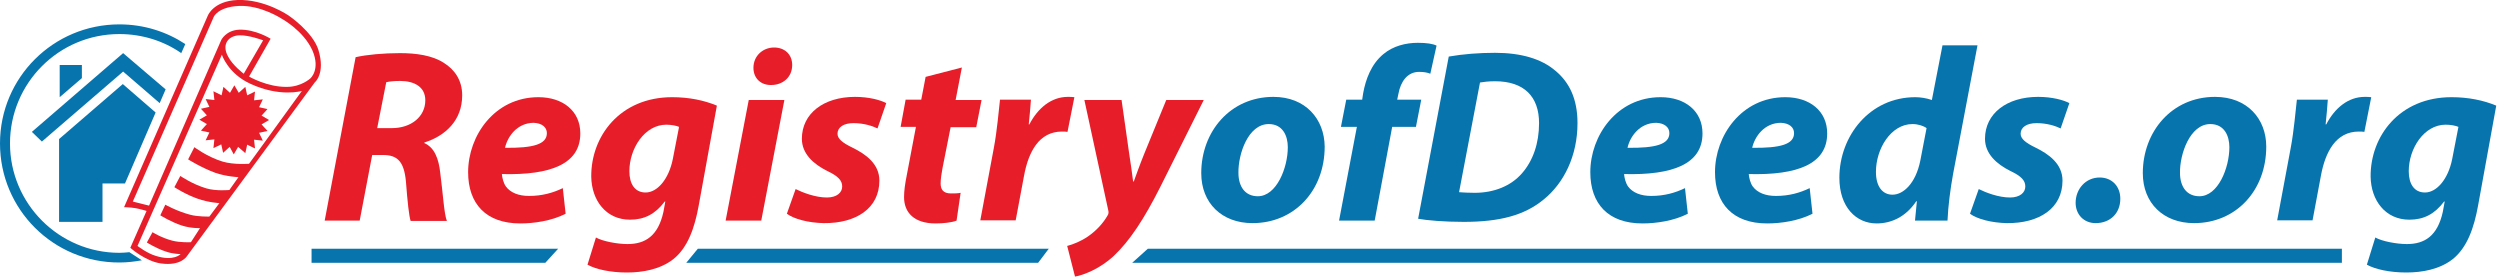
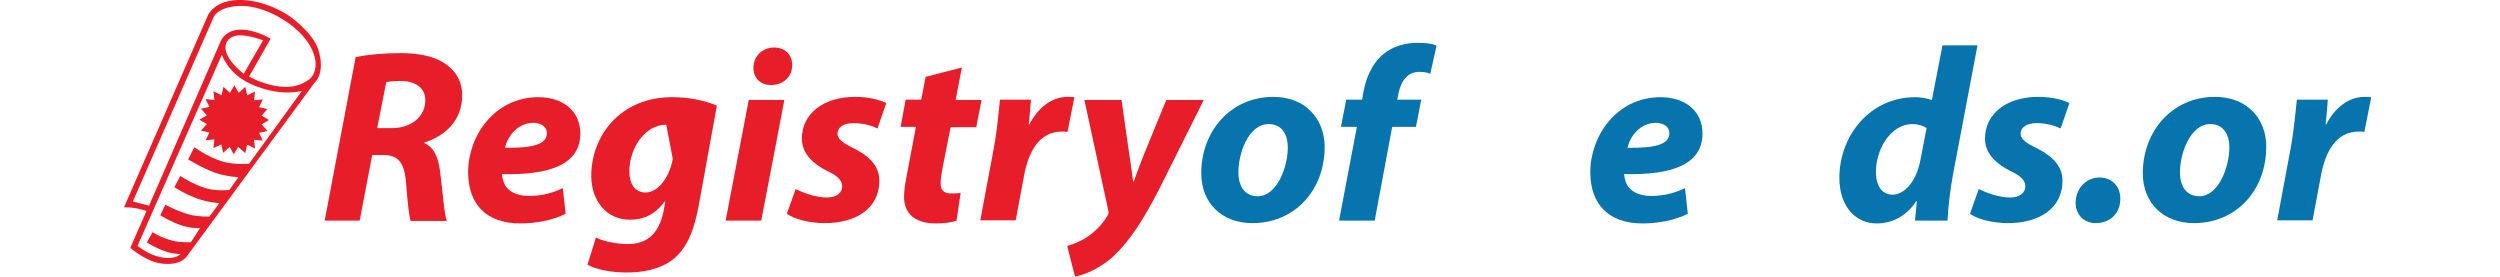
<svg xmlns="http://www.w3.org/2000/svg" version="1.1" id="Layer_1" x="0px" y="0px" viewBox="0 0 800 88.5" enable-background="new 0 0 800 88.5" xml:space="preserve">
  <path id="XMLID_42_" fill-rule="evenodd" clip-rule="evenodd" fill="#E71D2A" d="M100.7,26.4L59.8,82c0,0-1.9,3.2-8.3,2.3  c-5-0.7-9.8-5-9.8-5l5.2-11.8c0,0-1.9-0.6-3.6-0.9c-1.9-0.3-3.6-0.3-3.6-0.3L66.5,5c0,0,1.8-4.7,9.5-5c8.8-0.3,16.4,5,16.4,5  s7.7,5.2,9.5,11C104.2,23.6,100.7,26.4,100.7,26.4z M44,78.7c0,0,3.1,2.4,5.9,3.2c5.8,1.8,7.9-0.6,7.9-0.6s-2.5,0-4.7-0.8  c-3.1-1-6.1-2.9-6.1-2.9l1.8-3.3c0,0,2.8,1.8,6.3,2.7c2.6,0.7,6,0.5,6,0.5L64,73c0,0-2.9,0.1-5.7-0.8c-3.5-1.1-7-3.3-7-3.3l1.6-3.4  c0,0,3.7,2.1,7.9,3.2c2.5,0.7,6.2,0.6,6.2,0.6l3.2-4.3c0,0-3.5-0.2-6.9-1.4c-3.8-1.3-7.5-3.7-7.5-3.7l1.9-3.6c0,0,3.9,2.7,8.4,4  c3.1,0.9,7.3,0.5,7.3,0.5l2.9-4.1c0,0-3.9-0.2-7.4-1.4c-4.4-1.6-8.7-4.3-8.7-4.3l2-3.9c0,0,4.1,3.1,9,4.6c3.7,1.1,8.5,0.7,8.5,0.7  l16.9-23.3c0,0-7,2.1-16.5-2.3c-7.2-3.3-9.1-9.3-9.1-9.3L44,78.7z M78,23.6l6.2-10.7c0,0-4.5-1.7-7.6-1.6c-3.5,0.1-5.8,2.9-3.6,6.8  C74.4,20.9,78,23.6,78,23.6z M100,16.2C97.1,9.7,90,5.9,90,5.9s-6.6-4.3-13.5-4c-6.8,0.3-8.1,3.5-8.1,3.5L42.5,64.5l5.2,1.3l23.1-53  c0,0,1.5-3.1,5.7-3.3c5.2-0.2,10.1,2.9,10.1,2.9l-6.9,12.1c0,0,5.8,3.4,12.1,3.3c4.6,0,7.5-2.7,7.5-2.7S102.6,22.3,100,16.2z   M70.9,30.5l0.6-2.7l2.1,1.9l1.4-2.4l1.4,2.4l2.1-1.9l0.6,2.7l2.5-1.2l-0.3,2.8l2.8-0.3l-1.2,2.5l2.7,0.6l-1.9,2.1l2.4,1.4l-2.4,1.4  l1.9,2.1l-2.7,0.6l1.2,2.5l-2.8-0.3l0.3,2.8l-2.5-1.2l-0.6,2.7L76.2,47l-1.4,2.4L73.5,47l-2.1,1.9l-0.6-2.7l-2.5,1.2l0.3-2.8  l-2.8,0.3l1.2-2.5l-2.7-0.6l1.9-2.1l-2.4-1.4l2.4-1.4l-1.9-2.1l2.7-0.6l-1.2-2.5l2.8,0.3l-0.3-2.8L70.9,30.5z" />
-   <path id="XMLID_37_" fill-rule="evenodd" clip-rule="evenodd" fill="#0774AE" d="M58,17c-5.6-3.9-12.5-6.1-19.8-6.1  c-19.4,0-35,15.7-35,35s15.7,35,35,35c1.1,0,2.1-0.1,3.2-0.2l4,2.6c-2.3,0.4-4.7,0.7-7.1,0.7C17.1,84.1,0,67,0,45.9  S17.1,7.8,38.2,7.8c7.8,0,15,2.3,21.1,6.3L58,17z M18.9,44.5l20.4-17.6l10.5,9.1l-9.8,22.7h-7.2v12.3H18.9V44.5z M26.2,20.8v4.2  l-7.1,6.1V20.8H26.2z M53,28.6L51.1,33L39.4,22.9l-26,22.4l-3.2-3.1l29.2-25.2L53,28.6z" />
  <path id="XMLID_97_" fill="#E71D2A" d="M103.9,70.6h11.2l4-21h3.5c4.5,0,6.7,2,7.3,8.5c0.5,6.6,1,11.1,1.5,12.6H143  c-0.9-2.2-1.3-9.2-2.1-15.2c-0.5-4.8-1.9-8.3-5.1-9.7v-0.2c6.9-2.2,12.1-7.2,12.1-15.1c0-4.9-2.5-8.3-5.9-10.4  c-3.7-2.4-8.9-3.1-14-3.1c-5.3,0-10.7,0.5-14.2,1.3L103.9,70.6z M123.6,26.3c0.9-0.2,2.3-0.4,4.4-0.4c4.6,0,8.1,1.9,8.1,6.2  c0,5.2-4.5,8.9-10.7,8.9h-4.7L123.6,26.3z" />
  <path id="XMLID_94_" fill="#E71D2A" d="M180.1,60.2c-3.1,1.5-6.6,2.5-10.8,2.5c-3.3,0-5.9-1-7.4-3c-0.8-1.1-1.2-2.8-1.3-4  c15.6,0.4,25.1-3.2,25.1-13c0-7.2-5.6-11.6-13.4-11.6c-14,0-22.5,12.3-22.5,24c0,10.1,5.7,16.4,16.7,16.4c4.3,0,10-0.8,14.5-3.1  L180.1,60.2z M175,42.6c0,3.6-4.4,4.8-13.4,4.7c0.8-3.6,3.9-8,9.2-8C173.4,39.4,175,40.7,175,42.6z" />
-   <path id="XMLID_91_" fill="#E71D2A" d="M188,84.7c2.7,1.5,7.4,2.5,12.6,2.5c5.1,0,10.7-1,14.9-4.3c4.6-3.7,6.8-10,8.1-17.2l5.8-31.9  c-4.1-1.7-8.9-2.7-14.3-2.7c-16.8,0-26,12.6-25.9,25.4c0.1,7.6,4.7,13.8,12.4,13.8c4.6,0,8.1-1.8,11.1-5.8h0.2l-0.6,3.3  c-1.7,7.7-5.8,10.3-11.5,10.3c-3.3,0-8-0.9-10.1-2.1L188,84.7z M215.3,50.9c-1.3,6.5-5,10.7-8.7,10.7c-3.5,0-5.2-2.8-5.2-6.8  c0-7.3,4.9-14.9,11.8-14.9c1.6,0,3.2,0.3,4.1,0.7L215.3,50.9z" />
+   <path id="XMLID_91_" fill="#E71D2A" d="M188,84.7c2.7,1.5,7.4,2.5,12.6,2.5c5.1,0,10.7-1,14.9-4.3c4.6-3.7,6.8-10,8.1-17.2l5.8-31.9  c-4.1-1.7-8.9-2.7-14.3-2.7c-16.8,0-26,12.6-25.9,25.4c0.1,7.6,4.7,13.8,12.4,13.8c4.6,0,8.1-1.8,11.1-5.8h0.2l-0.6,3.3  c-1.7,7.7-5.8,10.3-11.5,10.3c-3.3,0-8-0.9-10.1-2.1L188,84.7z M215.3,50.9c-1.3,6.5-5,10.7-8.7,10.7c-3.5,0-5.2-2.8-5.2-6.8  c0-7.3,4.9-14.9,11.8-14.9L215.3,50.9z" />
  <path id="XMLID_88_" fill="#E71D2A" d="M243.6,70.6L251,32h-11.4l-7.4,38.6H243.6z M246.8,27.2c3.6,0,6.7-2.4,6.7-6.4  c0-3.4-2.4-5.6-5.8-5.6c-3.5,0-6.6,2.6-6.6,6.5c0,3.3,2.3,5.5,5.5,5.5H246.8z" />
  <path id="XMLID_86_" fill="#E71D2A" d="M251.8,68.4c2.3,1.7,6.9,2.9,11.8,3c10.3,0.1,17.8-4.7,17.8-13.6c0-5.4-4.4-8.5-8.7-10.6  c-3.1-1.5-4.7-2.8-4.7-4.4c0-2.1,2-3.4,5.1-3.4c3.3,0,6.1,0.9,7.7,1.7l2.8-8.1c-1.9-1-5.5-2-10-2c-10,0-17,5.3-17,13.4  c0,4.8,3.7,8.1,8.1,10.3c3.6,1.7,4.8,3.1,4.8,5c0,1.9-1.7,3.5-4.9,3.5c-3.7,0-7.8-1.6-10-2.7L251.8,68.4z" />
  <path id="XMLID_84_" fill="#E71D2A" d="M296.2,24.6l-1.4,7.3h-5l-1.6,8.7h4.9l-2.9,15.3c-0.6,3-0.9,5.1-0.9,7.2  c0,4.9,3.2,8.4,10.1,8.4c2.4,0,5.2-0.3,6.7-0.9l1.3-8.9c-0.9,0.2-2.1,0.2-3.1,0.2c-2.5,0-3.3-1.3-3.3-3.2c0-1.3,0.3-3.4,0.6-4.9  l2.6-13.1h8.2l1.7-8.7h-8.3l2-10.4L296.2,24.6z" />
  <path id="XMLID_82_" fill="#E71D2A" d="M325,70.6l2.7-14.4c1.4-7.6,4.8-14.1,12.1-14.1c0.6,0,1.3,0,1.8,0.1l2.2-11.1  c-0.7-0.1-1.4-0.1-2.1-0.1c-5.3,0-9.6,3.6-12.3,8.8h-0.2c0.3-2.7,0.5-5.3,0.7-7.9h-9.9c-0.4,3.3-0.9,9.8-2,15.6l-4.3,23H325z" />
  <path id="XMLID_80_" fill="#E71D2A" d="M347,32l7.6,35.1c0.2,0.8,0.2,1.3-0.2,1.9c-1.5,2.6-3.7,4.9-6.3,6.7c-2.2,1.5-4.7,2.5-6.6,3  l2.5,9.8c2.5-0.4,7.9-2.4,12.4-6.6c5.1-4.8,9.7-11.8,14.9-22.1L385.2,32h-12l-7,17.1c-1.7,4.2-2.5,6.6-3.4,9h-0.2  c-0.3-2.5-0.7-5.2-1.3-9.2L358.9,32H347z" />
  <path id="XMLID_77_" fill="#0774AE" d="M407.5,31c-13.8,0-23.1,11.1-23.1,24.4c0,9.6,6.6,16,16.4,16c13.4,0,23.1-10.4,23.1-24.5  C423.8,38.1,417.8,31,407.5,31z M406,39.7c4.5,0,6.1,3.8,6.1,7.4c0,6.6-3.6,15.7-9.6,15.7c-4,0-6.2-3-6.2-7.5  C396.2,49.3,399.4,39.7,406,39.7z" />
  <path id="XMLID_75_" fill="#0774AE" d="M439.9,70.6l5.6-30h7.6l1.7-8.7h-7.7l0.4-1.9c0.7-3.9,2.9-7,6.6-7c1.5,0,2.7,0.2,3.6,0.6l2-9  c-1.2-0.6-3.2-0.9-6-0.9c-3.8,0-7.9,1-11,3.6c-3.9,3.2-5.7,8.1-6.5,12.6l-0.3,2h-5.1l-1.7,8.7h5.1l-5.7,30H439.9z" />
-   <path id="XMLID_72_" fill="#0774AE" d="M453.8,70c2.7,0.5,8.2,1,14.6,1c11.5,0,19.4-2.1,25.5-7.1c6.6-5.3,10.9-14.1,10.9-24.5  c0-7.9-2.7-13.1-7-16.7c-4.5-3.9-11.1-5.8-19.4-5.8c-5.2,0-10.2,0.4-14.8,1.2L453.8,70z M473.6,26.4c1.2-0.2,2.8-0.4,4.8-0.4  c9.4,0,14.1,5,14.1,13.4c0,6.4-1.9,12-5.5,16.1c-3.5,4-8.9,6.2-15.1,6.2c-2,0-3.6-0.1-5-0.2L473.6,26.4z" />
  <path id="XMLID_69_" fill="#0774AE" d="M539.2,60.2c-3.1,1.5-6.6,2.5-10.8,2.5c-3.3,0-5.9-1-7.4-3c-0.8-1.1-1.2-2.8-1.3-4  c15.6,0.4,25.1-3.2,25.1-13c0-7.2-5.6-11.6-13.4-11.6c-14,0-22.5,12.3-22.5,24c0,10.1,5.7,16.4,16.7,16.4c4.3,0,10-0.8,14.5-3.1  L539.2,60.2z M534.2,42.6c0,3.6-4.4,4.8-13.4,4.7c0.8-3.6,3.9-8,9.2-8C532.6,39.4,534.2,40.7,534.2,42.6z" />
-   <path id="XMLID_66_" fill="#0774AE" d="M579.1,60.2c-3.1,1.5-6.6,2.5-10.8,2.5c-3.3,0-5.9-1-7.4-3c-0.8-1.1-1.2-2.8-1.3-4  c15.6,0.4,25.1-3.2,25.1-13c0-7.2-5.6-11.6-13.4-11.6c-14,0-22.5,12.3-22.5,24c0,10.1,5.7,16.4,16.7,16.4c4.3,0,10-0.8,14.5-3.1  L579.1,60.2z M574.1,42.6c0,3.6-4.4,4.8-13.4,4.7c0.8-3.6,3.9-8,9.2-8C572.5,39.4,574.1,40.7,574.1,42.6z" />
  <path id="XMLID_63_" fill="#0774AE" d="M621.6,14.5L618.2,32c-1.7-0.6-3.7-0.9-5.3-0.9c-14.6,0-24.3,12.4-24.3,25.8  c0,9.4,5.4,14.6,11.9,14.6c4.6,0,9.3-2,12.7-7.1h0.2l-0.6,6.2h10.4c0.2-4.6,0.9-10.1,1.8-15l7.8-41.1H621.6z M614.5,51.4  c-1.5,7.4-5.5,10.9-8.9,10.9c-3.2,0-5.3-2.6-5.3-7.3c0-7.4,4.8-15.3,11.7-15.3c1.8,0,3.6,0.6,4.5,1.3L614.5,51.4z" />
  <path id="XMLID_61_" fill="#0774AE" d="M630.4,68.4c2.3,1.7,6.9,2.9,11.8,3c10.3,0.1,17.8-4.7,17.8-13.6c0-5.4-4.4-8.5-8.7-10.6  c-3.1-1.5-4.7-2.8-4.7-4.4c0-2.1,2-3.4,5.1-3.4c3.3,0,6.1,0.9,7.7,1.7l2.8-8.1c-1.9-1-5.5-2-10-2c-10,0-17,5.3-17,13.4  c0,4.8,3.7,8.1,8.1,10.3c3.6,1.7,4.8,3.1,4.8,5c0,1.9-1.7,3.5-4.9,3.5c-3.7,0-7.8-1.6-10-2.7L630.4,68.4z" />
  <path id="XMLID_59_" fill="#0774AE" d="M670.6,71.4c4.7,0,7.9-3.2,7.9-7.8c0-4-2.7-6.8-6.6-6.8c-4.5,0-7.7,3.7-7.7,8.1  C664.2,68.6,666.8,71.4,670.6,71.4z" />
  <path id="XMLID_56_" fill="#0774AE" d="M708.8,31c-13.8,0-23.1,11.1-23.1,24.4c0,9.6,6.6,16,16.4,16c13.4,0,23.1-10.4,23.1-24.5  C725.2,38.1,719.2,31,708.8,31z M707.3,39.7c4.5,0,6.1,3.8,6.1,7.4c0,6.6-3.6,15.7-9.6,15.7c-4,0-6.2-3-6.2-7.5  C697.5,49.3,700.8,39.7,707.3,39.7z" />
  <path id="XMLID_54_" fill="#0774AE" d="M740,70.6l2.7-14.4c1.4-7.6,4.8-14.1,12.1-14.1c0.6,0,1.3,0,1.8,0.1l2.2-11.1  c-0.7-0.1-1.4-0.1-2.1-0.1c-5.3,0-9.6,3.6-12.3,8.8h-0.2c0.3-2.7,0.5-5.3,0.7-7.9h-9.9c-0.4,3.3-0.9,9.8-2,15.6l-4.3,23H740z" />
-   <path id="XMLID_51_" fill="#0774AE" d="M757.4,84.7c2.7,1.5,7.4,2.5,12.6,2.5c5.1,0,10.7-1,14.9-4.3c4.6-3.7,6.8-10,8.1-17.2  l5.8-31.9c-4.1-1.7-8.9-2.7-14.3-2.7c-16.8,0-26,12.6-25.9,25.4c0.1,7.6,4.7,13.8,12.4,13.8c4.6,0,8.1-1.8,11.1-5.8h0.2l-0.6,3.3  c-1.7,7.7-5.8,10.3-11.5,10.3c-3.3,0-8-0.9-10.1-2.1L757.4,84.7z M784.7,50.9c-1.3,6.5-5,10.7-8.7,10.7c-3.5,0-5.2-2.8-5.2-6.8  c0-7.3,4.9-14.9,11.8-14.9c1.6,0,3.2,0.3,4.1,0.7L784.7,50.9z" />
-   <path id="XMLID_47_" fill-rule="evenodd" clip-rule="evenodd" fill="#0774AE" d="M362.3,84.1l5-4.5h382.1v4.5H362.3z M219.6,84.1  l3.7-4.5h112.3l-3.4,4.5H219.6z M174.5,84.1H99.7v-4.5h78.9L174.5,84.1z" />
</svg>